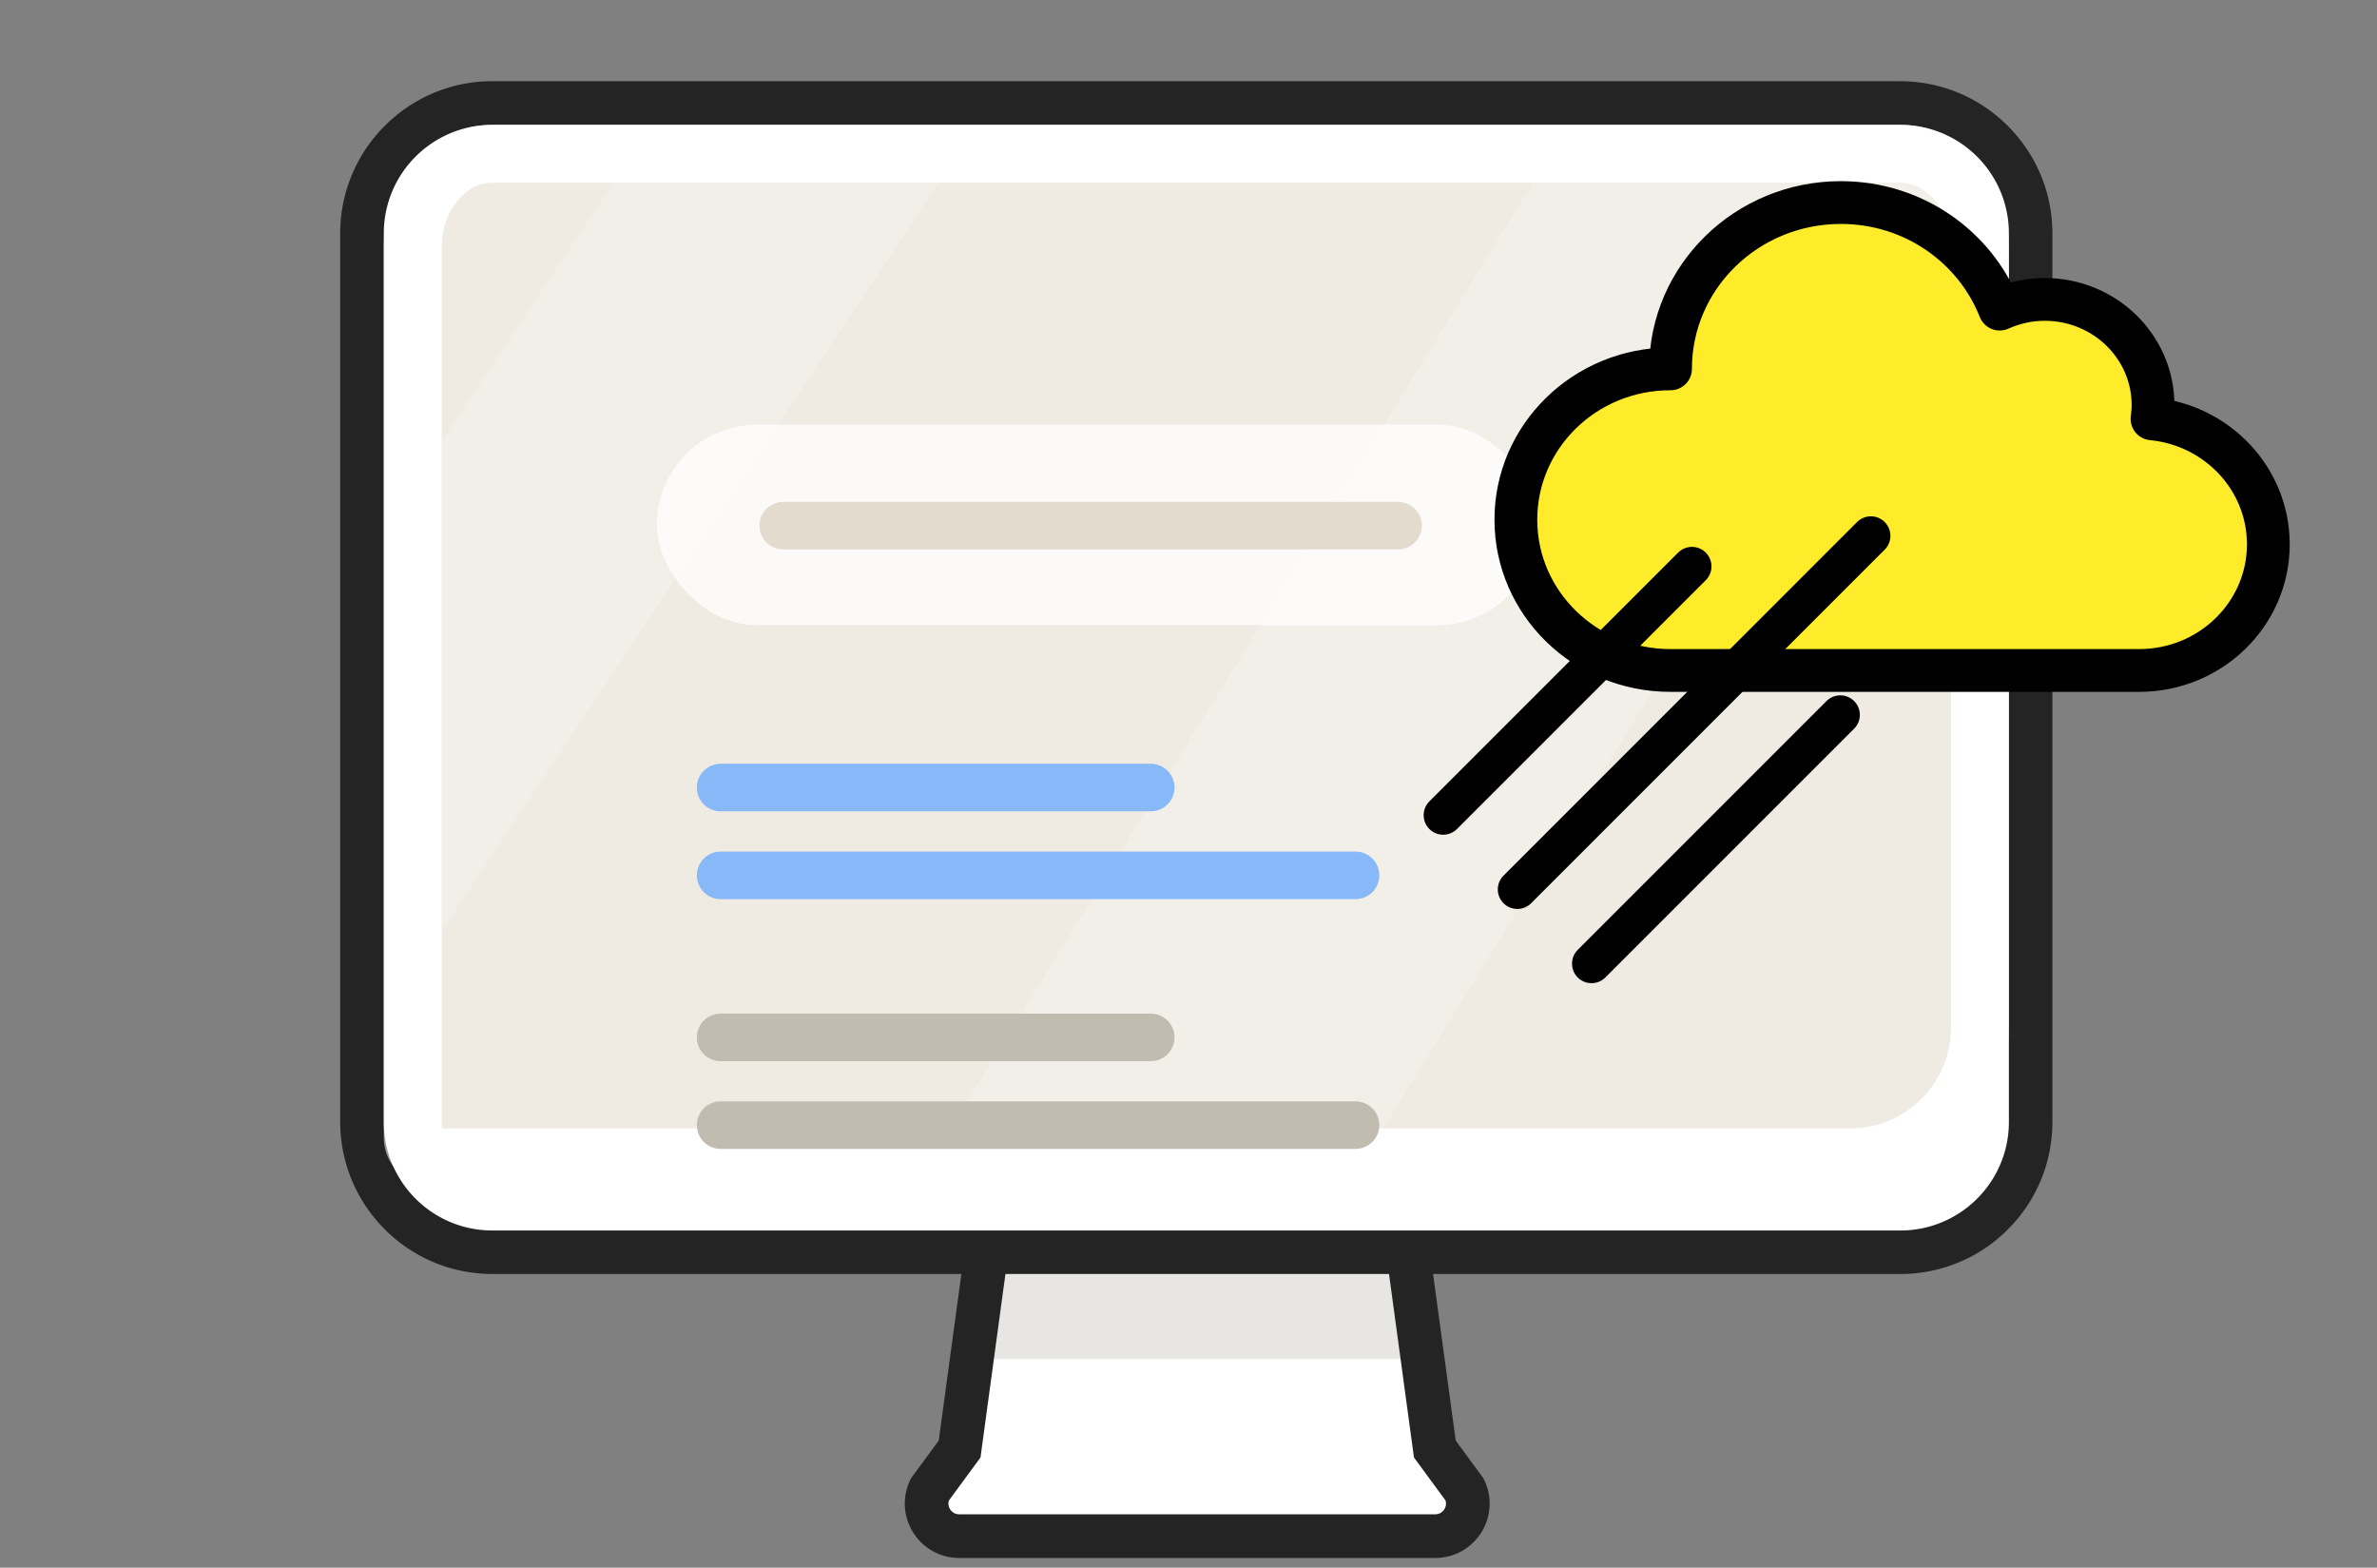
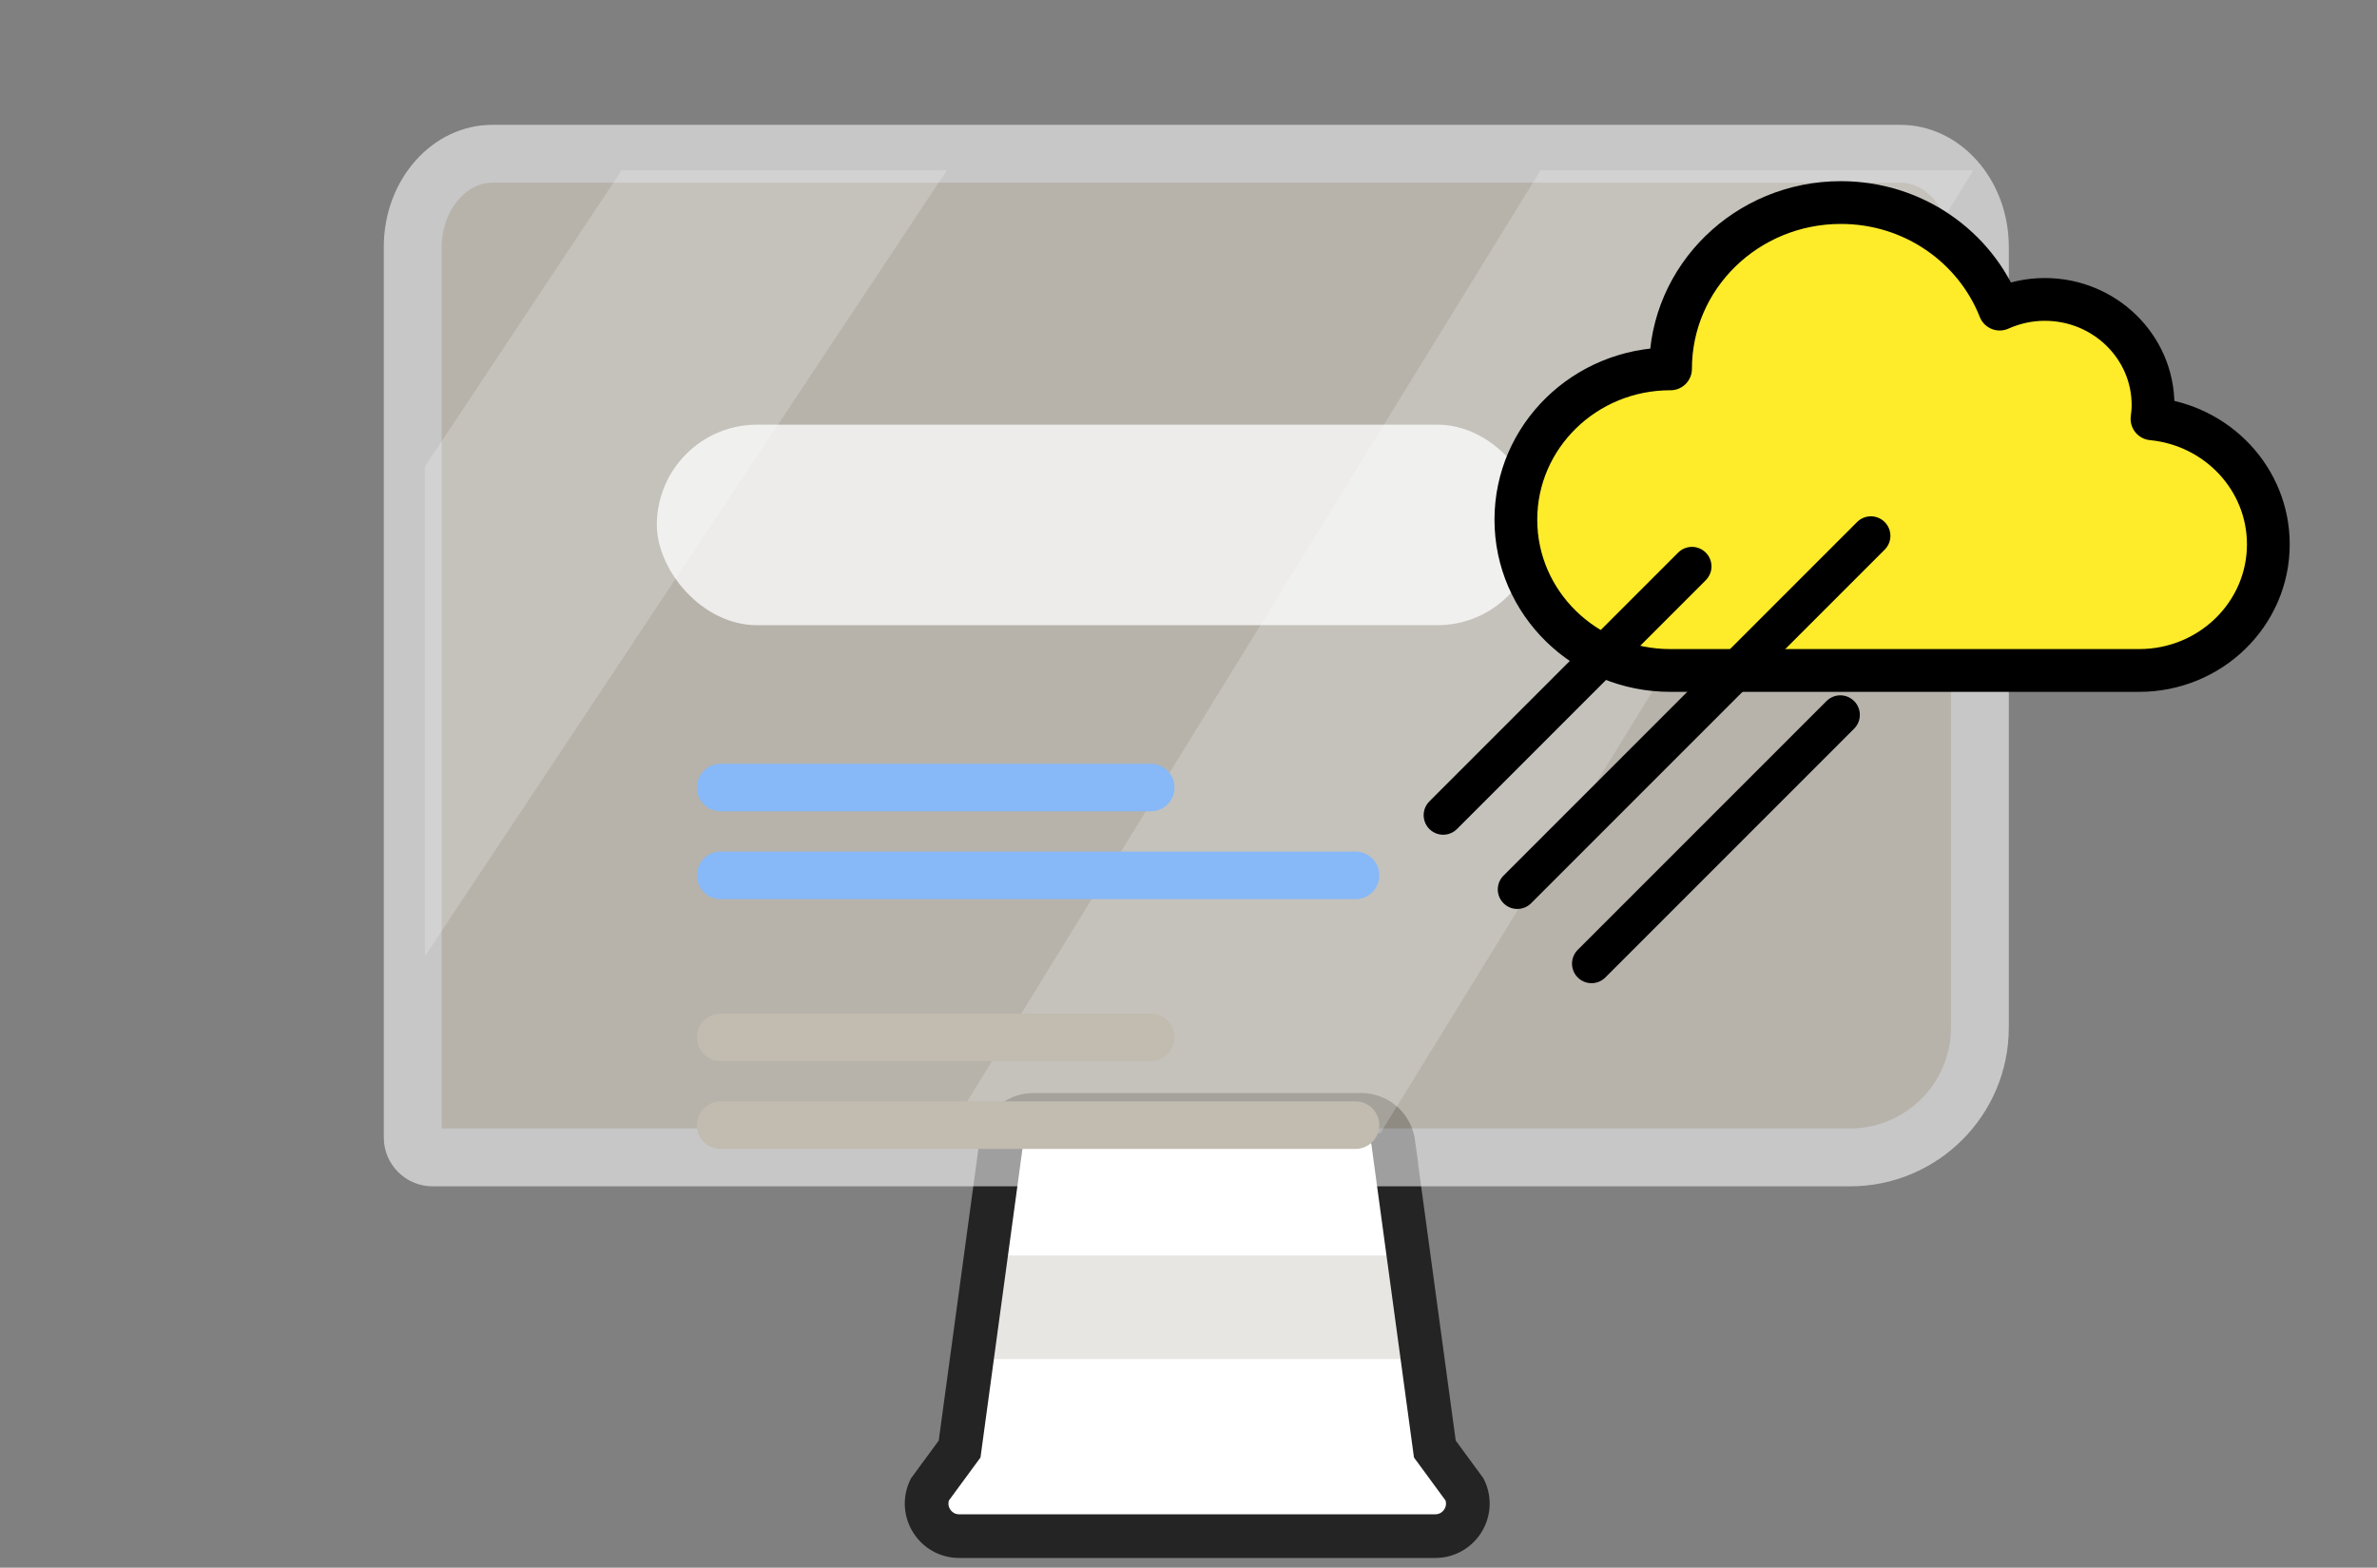
<svg xmlns="http://www.w3.org/2000/svg" id="SEO3_svg__Layer_2" data-name="Layer 2" data-copy="Go viral" data-alt="ORM vs SEO, SEO diagram 3" viewBox="0 0 294 193.88">
  <rect x="0" y="0" width="294" height="193.88" fill="#808080" stroke="none" />
  <defs>
    <style>.SEO3_svg__cls-8{fill:#fff}.SEO3_svg__cls-12{opacity:.75}</style>
  </defs>
  <path d="M172.33 141.34a4.02 4.02 0 0 0-3.99-3.46h-40.51c-2.01 0-3.71 1.48-3.99 3.46l-5.15 37.87-3.68 5.01c-1.28 2.67.67 5.76 3.63 5.76h58.88c2.96 0 4.91-3.09 3.63-5.76l-3.68-5.01-5.15-37.87Z" style="stroke:#242424;stroke-width:4.72px;fill:#fff;stroke-miterlimit:10" />
  <path d="M121.28 155.27h53.21v12.81h-53.21z" style="fill:#d3cfc9;opacity:.5" />
  <path d="M172.33 141.34a4.02 4.02 0 0 0-3.99-3.46h-40.51c-2.01 0-3.71 1.48-3.99 3.46l-5.15 37.87-3.68 5.01c-1.28 2.67.67 5.76 3.63 5.76h58.88c2.96 0 4.91-3.09 3.63-5.76l-3.68-5.01-5.15-37.87Z" style="stroke-width:5.4px;stroke:#242424;fill:none;stroke-miterlimit:10" />
-   <path d="M60.89 12.74h174.15c8.89 0 16.11 7.22 16.11 16.11v109.9c0 8.89-7.22 16.11-16.11 16.11H60.89c-8.89 0-16.11-7.22-16.11-16.11V28.86c0-8.89 7.22-16.11 16.11-16.11Z" class="SEO3_svg__cls-8" />
-   <path d="M235.05 15.44c7.41 0 13.42 6.01 13.42 13.42v109.9c0 7.41-6.01 13.42-13.42 13.42H60.89c-7.41 0-13.42-6.01-13.42-13.42V28.86c0-7.41 6.01-13.42 13.42-13.42h174.15m0-5.4H60.89c-10.37 0-18.81 8.44-18.81 18.81v109.9c0 10.37 8.44 18.81 18.81 18.81h174.15a18.7 18.7 0 0 0 13.3-5.51 18.7 18.7 0 0 0 5.51-13.3V28.86c0-10.37-8.44-18.81-18.81-18.81Z" style="fill:#242424" />
  <g class="SEO3_svg__cls-12">
    <g class="SEO3_svg__cls-12">
      <path d="M53.51 143.14c-1.36 0-2.46-1.1-2.46-2.46V30.53c0-6.35 4.41-11.51 9.84-11.51h174.15c5.43 0 9.84 5.17 9.84 11.51v96.55c0 8.86-7.21 16.06-16.06 16.06H53.51Z" style="fill:#e2dbce" />
      <path d="M235.05 22.59c3.39 0 6.26 3.63 6.26 7.94v96.55c0 6.88-5.6 12.48-12.48 12.48H54.63V30.53c0-4.3 2.87-7.94 6.26-7.94h174.15m0-7.15H60.89c-7.41 0-13.42 6.76-13.42 15.09v110.15c0 3.33 2.7 6.04 6.04 6.04h175.31c10.85 0 19.64-8.79 19.64-19.64V30.53c0-8.33-6.01-15.09-13.42-15.09Z" class="SEO3_svg__cls-8" />
    </g>
  </g>
  <path d="M124.6 140.18h46.11l73.37-119.13h-53.53l-70.88 115.1c.88 2.38 2.75 4.03 4.94 4.03Zm-72.04-21.93 64.56-97.2H76.9L52.56 57.69v60.56z" class="SEO3_svg__cls-8" style="opacity:.2" />
  <g class="SEO3_svg__cls-12">
    <rect width="108.94" height="24.8" x="81.24" y="52.52" class="SEO3_svg__cls-8" rx="12.4" ry="12.4" />
  </g>
  <path d="M89.13 97.4h53.2m-53.2 10.86h78.53" style="fill:none;stroke-miterlimit:10;stroke-linecap:round;stroke-width:5.88px;stroke:#87b8f7" />
  <path d="M89.13 128.3h53.2m-53.2 10.85h78.53" style="stroke:#c1bbb0;fill:none;stroke-miterlimit:10;stroke-linecap:round;stroke-width:5.88px" />
-   <path d="M96.87 65.01h76.05" style="stroke:#e2dbce;fill:none;stroke-miterlimit:10;stroke-linecap:round;stroke-width:5.88px" />
  <path d="M220.77 82.92h-14.18c-10.55 0-19.1-8.35-19.1-18.65 0-10.3 8.55-18.65 19.1-18.65h.03c0-11.36 9.43-20.57 21.07-20.57 8.96 0 16.6 5.47 19.64 13.18 1.7-.76 3.58-1.2 5.58-1.2 7.39 0 13.39 5.85 13.39 13.07 0 .58-.05 1.14-.13 1.7 8.08.78 14.39 7.43 14.39 15.52 0 8.61-7.15 15.6-15.98 15.6h-43.82Z" style="stroke:#000;stroke-linejoin:round;fill:#feeb29;stroke-width:5.29px;stroke-linecap:round" />
  <path d="m178.5 100.82 30.77-30.77M187.67 110l43.73-43.73m-34.55 52.91 30.77-30.77" style="stroke:#000;stroke-linejoin:round;stroke-width:4.83px;fill:none;stroke-linecap:round" />
</svg>